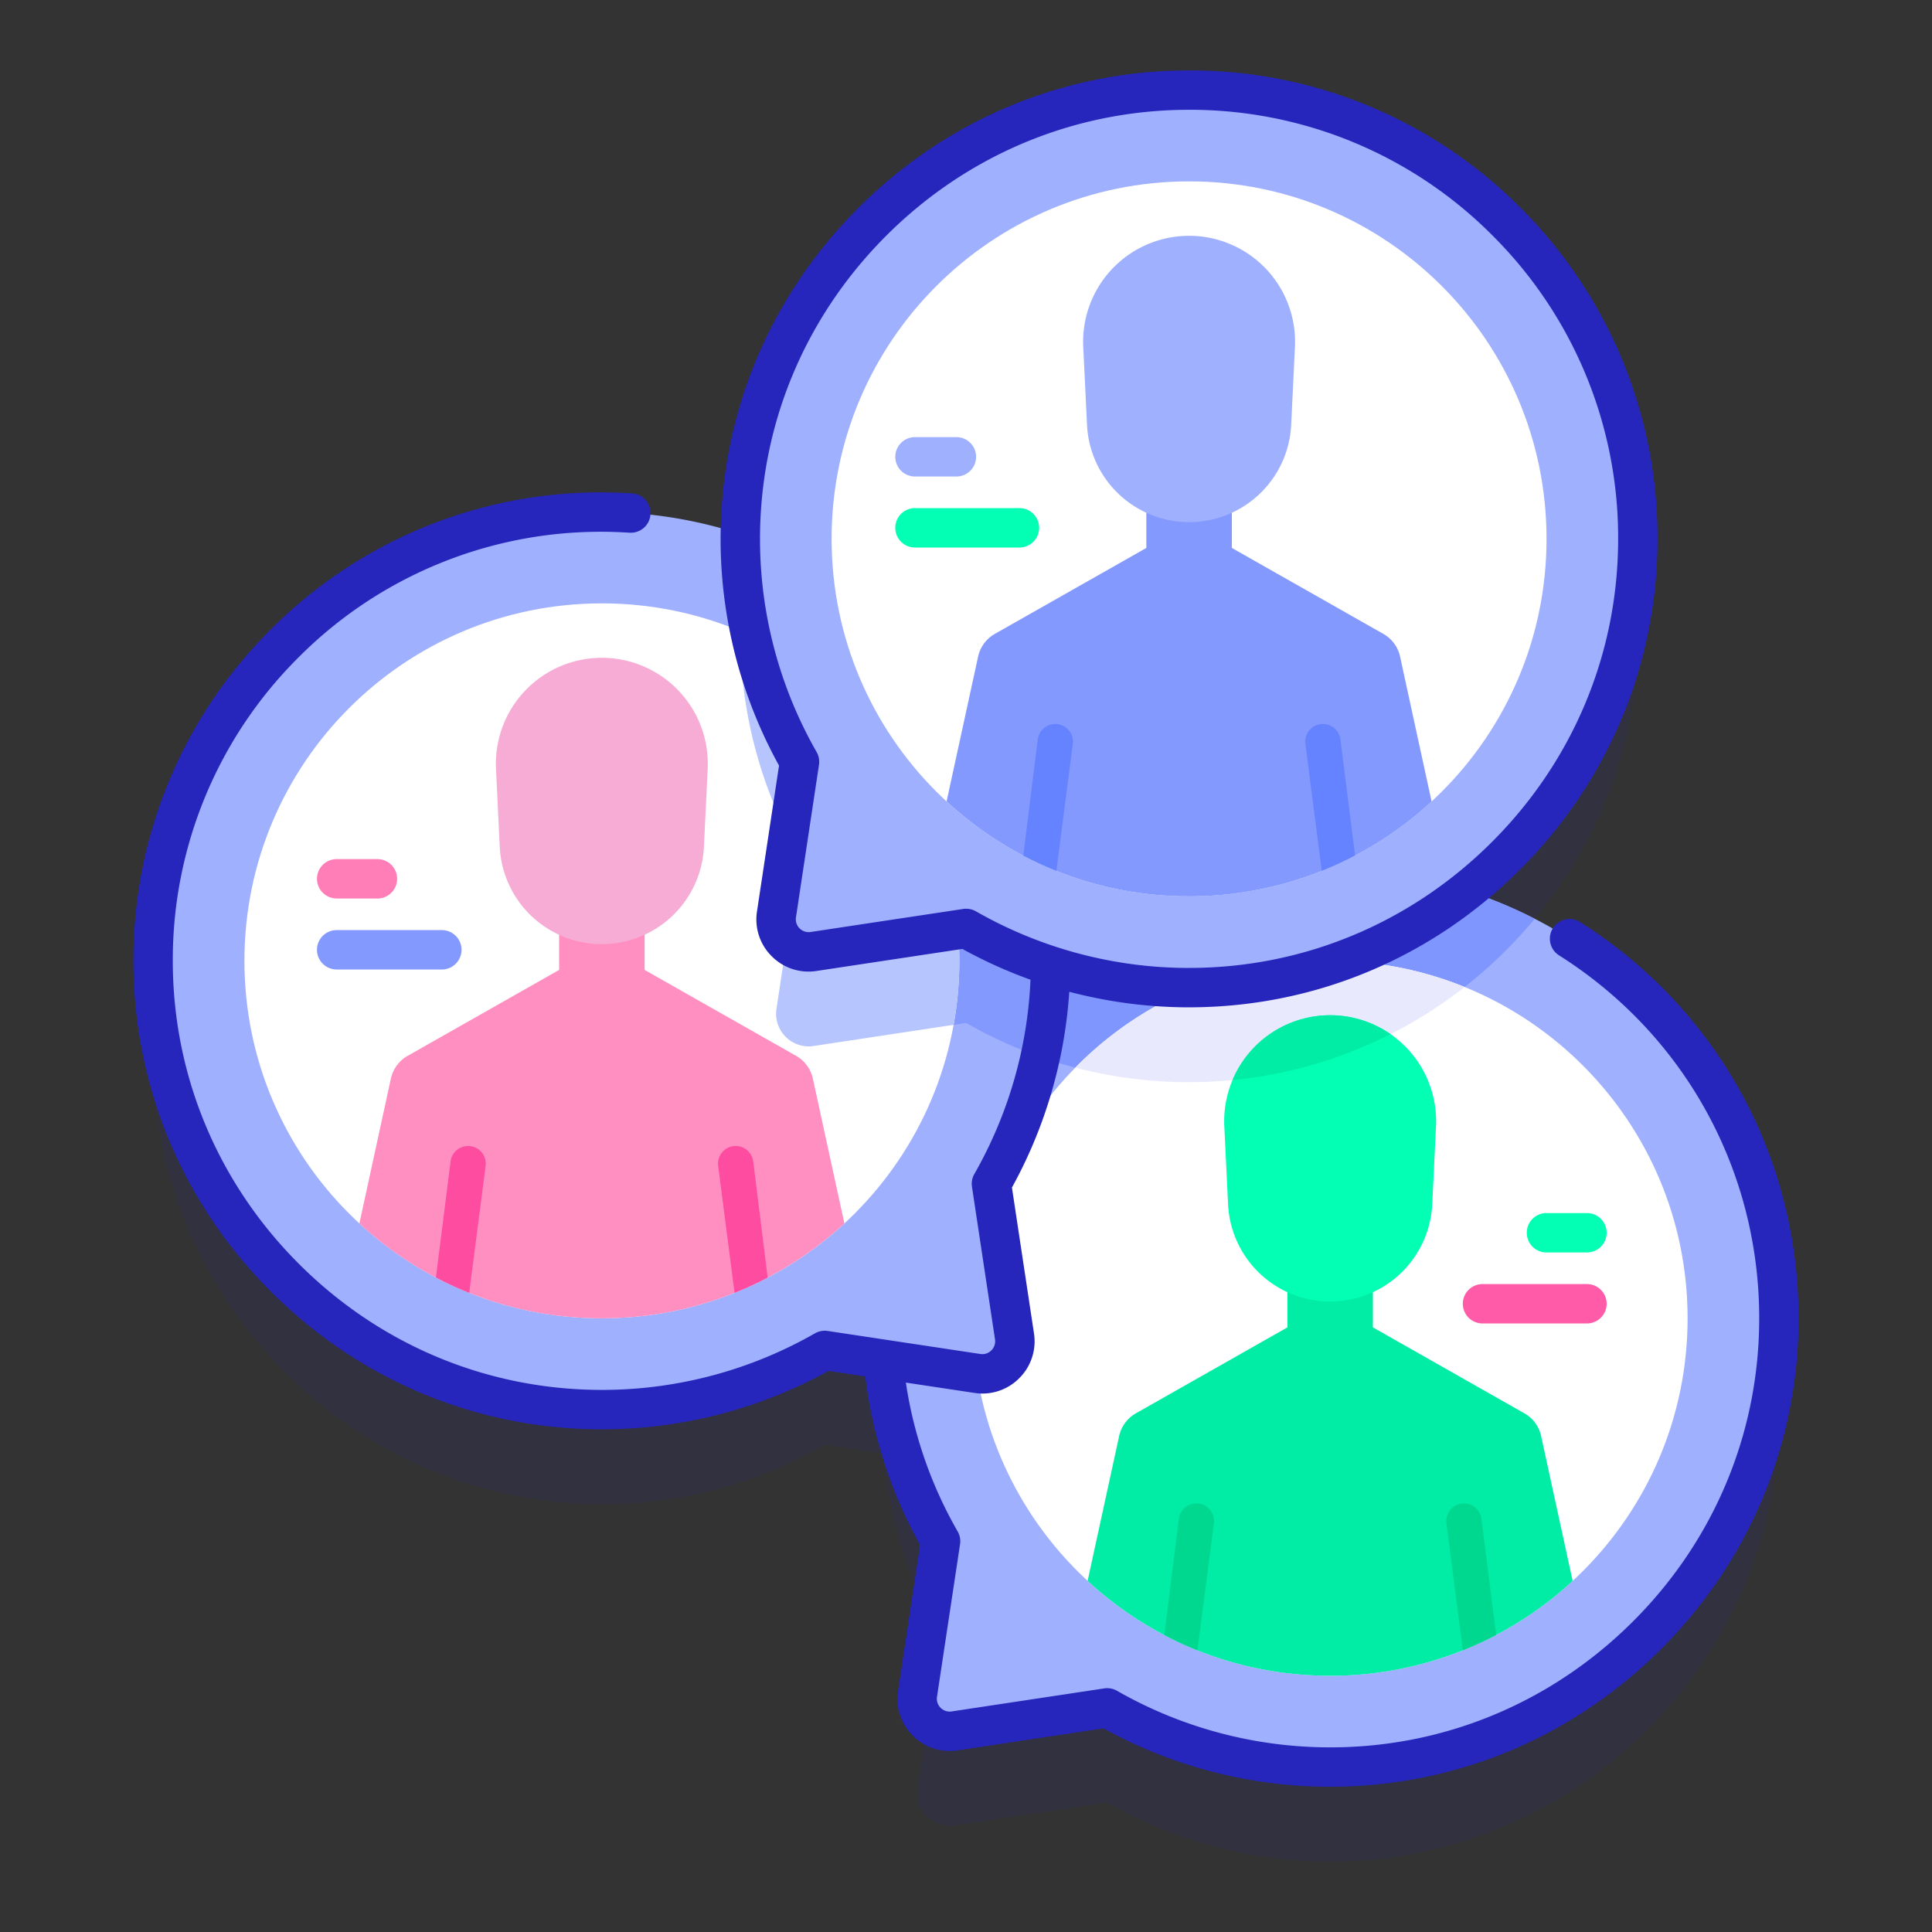
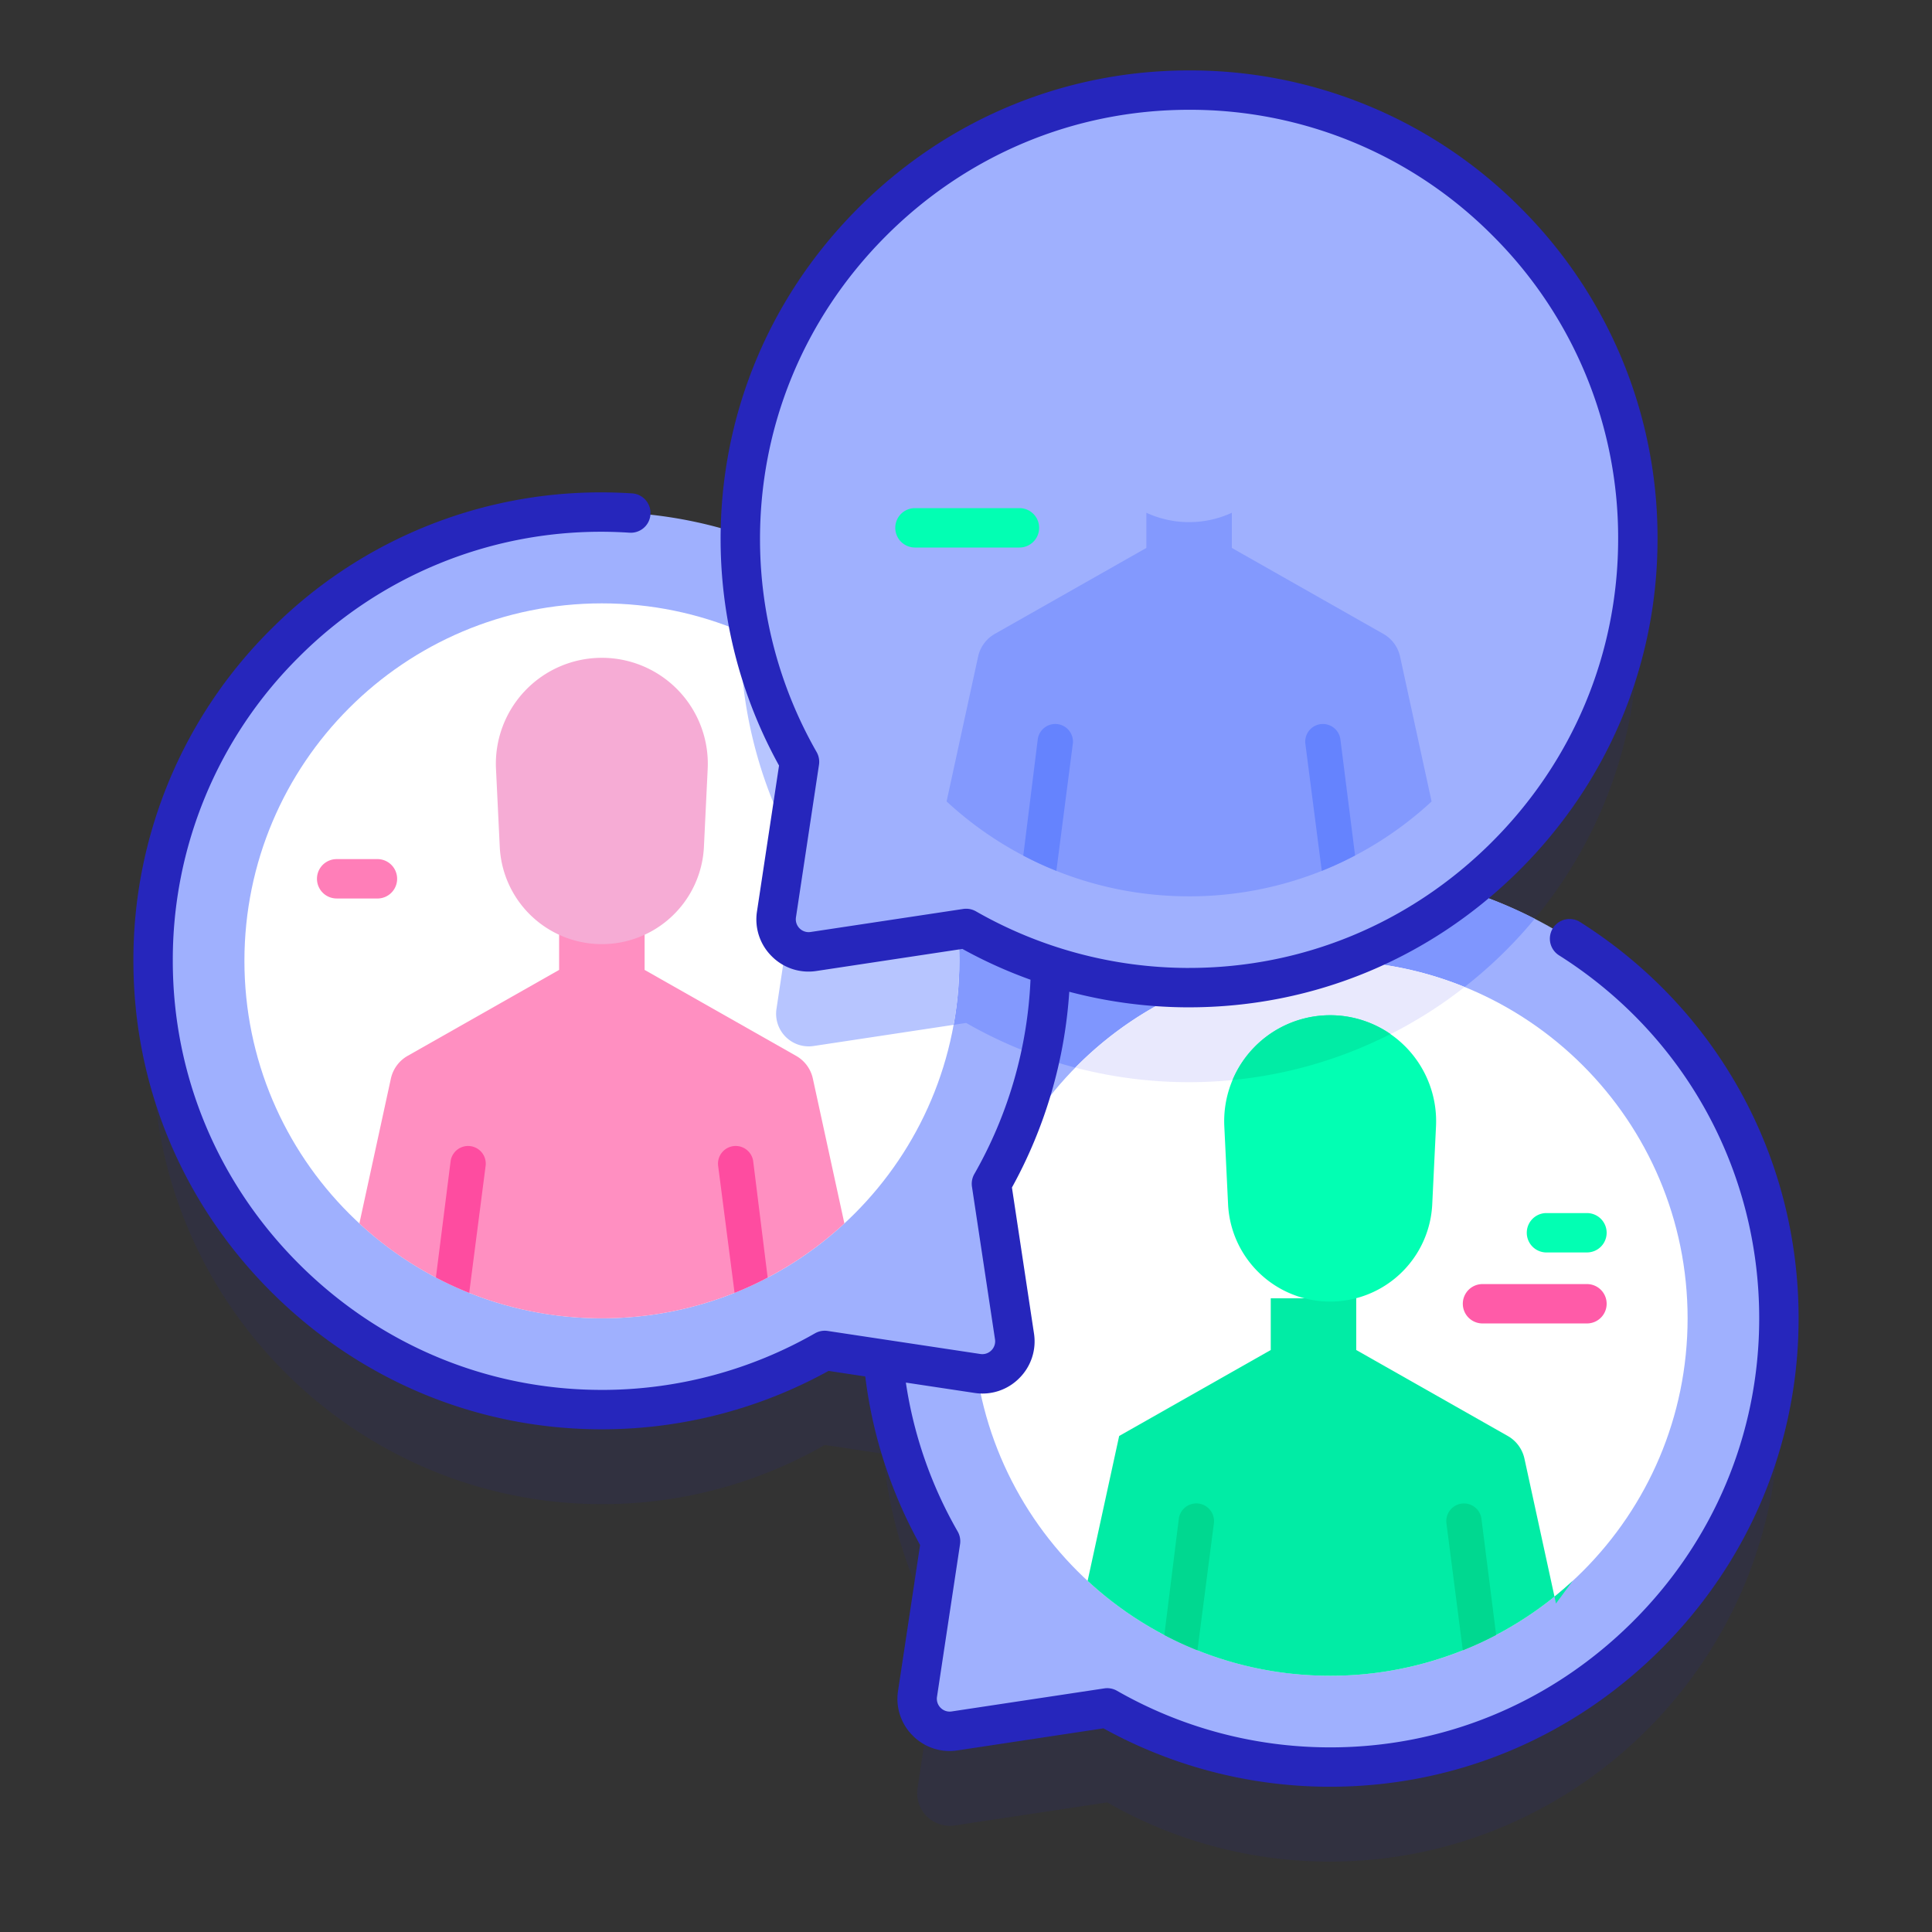
<svg xmlns="http://www.w3.org/2000/svg" width="80" height="80" fill="none">
  <rect width="100%" height="100%" fill="#333333" stroke="none" />
  <path opacity=".1" d="M60.735 40.797c4.304-3.407 7.082-8.67 7.086-14.558.007-10.272-8.322-18.601-18.595-18.595-10.157.007-18.46 8.272-18.568 18.386a18.41 18.41 0 00-5.722-.912C14.663 25.11 6.334 33.44 6.34 43.713c.007 10.274 8.462 18.653 18.736 18.57a18.496 18.496 0 009.077-2.451l2.422.366a18.469 18.469 0 002.372 7.535l-.954 6.32a1.35 1.35 0 001.536 1.535l6.319-.954a18.492 18.492 0 009.077 2.45c10.274.084 18.73-8.296 18.736-18.57.005-8.296-5.426-15.323-12.927-17.717z" fill="#2626BC" />
  <path d="M55.066 36.005c-10.274.007-18.653 8.463-18.57 18.736a18.495 18.495 0 002.45 9.078l-.953 6.319a1.35 1.35 0 001.535 1.535l6.32-.954a18.491 18.491 0 009.077 2.45c10.273.084 18.73-8.295 18.736-18.569.007-10.272-8.322-18.601-18.595-18.595z" fill="#9FB0FE" />
  <path d="M63.55 38.044a18.735 18.735 0 01-2.905 2.825 14.756 14.756 0 00-5.567-1.083 14.743 14.743 0 00-10.55 4.422 18.382 18.382 0 01-3.761-1.437c3.41-4.122 8.56-6.763 14.3-6.766 3.056-.001 5.94.734 8.483 2.04z" fill="#7F96FE" />
  <path d="M55.08 69.39c8.174 0 14.8-6.627 14.8-14.802s-6.626-14.802-14.8-14.802c-8.176 0-14.803 6.627-14.803 14.802S46.904 69.39 55.08 69.39z" fill="#fff" />
  <path d="M60.645 40.87a18.47 18.47 0 01-11.561 3.94 18.564 18.564 0 01-4.556-.602 14.743 14.743 0 0110.55-4.422c1.969 0 3.85.385 5.567 1.083z" fill="#E9E9FD" />
-   <path d="M65.12 65.462a14.746 14.746 0 01-10.042 3.928c-3.877 0-7.404-1.49-10.042-3.93l1.306-5.999c.087-.395.338-.736.69-.937l6.277-3.56v-2.14h3.54v2.14l6.275 3.56c.353.2.603.542.69.937l1.306 6z" fill="#01ECA5" />
+   <path d="M65.12 65.462a14.746 14.746 0 01-10.042 3.928c-3.877 0-7.404-1.49-10.042-3.93l1.306-5.999l6.277-3.56v-2.14h3.54v2.14l6.275 3.56c.353.2.603.542.69.937l1.306 6z" fill="#01ECA5" />
  <path d="M50.696 46.637l.156 3.232a4.232 4.232 0 008.454 0l.156-3.232a4.388 4.388 0 10-8.766 0z" fill="#02FFB3" />
  <path d="M61.952 67.7c-.447.235-.907.447-1.38.636l-.678-5.256a.73.73 0 111.45-.188l.608 4.807zM50.264 63.08l-.68 5.255c-.47-.187-.927-.398-1.371-.632l.599-4.812a.731.731 0 111.452.189z" fill="#00D890" />
  <path d="M24.936 21.203c10.273.007 18.653 8.463 18.57 18.737a18.494 18.494 0 01-2.451 9.077l.954 6.32a1.35 1.35 0 01-1.535 1.535l-6.32-.955a18.493 18.493 0 01-9.077 2.451c-10.274.083-18.73-8.296-18.736-18.57-.007-10.272 8.322-18.601 18.595-18.595z" fill="#9FB0FE" />
  <path d="M43.504 39.94a18.57 18.57 0 01-.426 3.824 18.502 18.502 0 01-3.071-1.406l-6.319.955a1.35 1.35 0 01-1.536-1.535l.954-6.32a18.488 18.488 0 01-2.45-9.078c-.011-1.412.137-2.79.43-4.118 7.264 2.574 12.483 9.56 12.418 17.678z" fill="#8399FE" />
  <path d="M24.922 54.588c8.175 0 14.802-6.627 14.802-14.802s-6.627-14.802-14.802-14.802c-8.174 0-14.801 6.627-14.801 14.802s6.627 14.802 14.801 14.802z" fill="#fff" />
  <path d="M39.725 39.786c0 .905-.081 1.791-.238 2.65l-5.799.877a1.35 1.35 0 01-1.536-1.535l.954-6.32a18.49 18.49 0 01-2.45-9.078v-.244c5.327 2.24 9.07 7.508 9.07 13.65z" fill="#B7C5FF" />
  <path d="M14.88 50.66a14.746 14.746 0 0010.043 3.928c3.876 0 7.403-1.49 10.041-3.929l-1.306-6a1.432 1.432 0 00-.69-.937l-6.276-3.56v-2.14h-3.54v2.14l-6.275 3.56a1.436 1.436 0 00-.691.938l-1.305 6z" fill="#FF8FC1" />
  <path d="M29.304 31.836l-.156 3.232a4.232 4.232 0 01-8.454 0l-.156-3.232a4.388 4.388 0 118.766 0z" fill="#F6ACD5" />
  <path d="M18.05 52.897c.446.237.906.448 1.379.637l.679-5.255a.73.73 0 10-1.45-.19l-.608 4.808zM29.737 48.279l.68 5.254c.47-.186.927-.398 1.37-.632l-.598-4.811a.731.731 0 10-1.452.189z" fill="#FE4CA0" />
  <path d="M49.225 3.73c-10.274.007-18.653 8.463-18.57 18.736.027 3.302.915 6.4 2.451 9.077l-.954 6.32a1.35 1.35 0 001.535 1.535l6.32-.954a18.494 18.494 0 009.077 2.45c10.273.084 18.73-8.295 18.736-18.569.007-10.273-8.322-18.602-18.595-18.595z" fill="#9FB0FE" />
-   <path d="M49.237 37.114c8.175 0 14.802-6.626 14.802-14.801S57.412 7.51 49.237 7.51s-14.802 6.627-14.802 14.802 6.627 14.802 14.802 14.802z" fill="#fff" />
  <path d="M65.401 38.163a.816.816 0 00-.869 1.38c5.21 3.281 8.317 8.91 8.313 15.057-.003 4.748-1.876 9.22-5.275 12.588-3.4 3.37-7.893 5.208-12.639 5.166a17.765 17.765 0 01-8.678-2.342.814.814 0 00-.527-.099l-6.32.954a.529.529 0 01-.457-.15.529.529 0 01-.15-.457l.955-6.32a.818.818 0 00-.1-.527 17.556 17.556 0 01-2.144-6.163l2.84.428a2.143 2.143 0 001.855-.61 2.145 2.145 0 00.61-1.853l-.913-6.042a19.415 19.415 0 002.374-8.106c1.561.412 3.175.63 4.801.644h.16c5.13 0 9.968-1.999 13.64-5.64 3.71-3.676 5.755-8.558 5.758-13.745a19.27 19.27 0 00-5.681-13.73 19.27 19.27 0 00-13.717-5.68h-.013c-5.186.003-10.068 2.047-13.745 5.757-3.679 3.71-5.681 8.612-5.64 13.8a19.406 19.406 0 002.419 9.227l-.913 6.042a2.145 2.145 0 00.61 1.854 2.145 2.145 0 001.854.61l6.042-.913c.904.5 1.848.926 2.82 1.275a17.77 17.77 0 01-2.325 8.044.816.816 0 00-.099.527l.954 6.32a.529.529 0 01-.15.457.528.528 0 01-.457.15l-6.32-.954a.816.816 0 00-.527.098 17.767 17.767 0 01-8.678 2.343h-.146c-4.696 0-9.128-1.83-12.493-5.166-3.398-3.37-5.272-7.84-5.275-12.589a17.65 17.65 0 015.204-12.575 17.65 17.65 0 0112.563-5.204h.012c.363 0 .744.014 1.134.039a.815.815 0 10.106-1.628 19.64 19.64 0 00-1.24-.042h-.012a19.271 19.271 0 00-13.716 5.682A19.27 19.27 0 005.524 39.8c.003 5.186 2.048 10.068 5.758 13.745 3.672 3.64 8.51 5.64 13.64 5.64l.16-.001a19.407 19.407 0 009.227-2.418l1.52.23a19.174 19.174 0 002.27 6.978l-.913 6.042a2.145 2.145 0 00.61 1.854 2.144 2.144 0 001.854.61l6.041-.913a19.405 19.405 0 009.227 2.418h.16c5.129 0 9.968-1.998 13.64-5.639 3.71-3.677 5.755-8.559 5.758-13.745.005-6.712-3.388-12.856-9.075-16.438zm-25.394-.534a.832.832 0 00-.122.009l-6.32.954a.53.53 0 01-.456-.15.529.529 0 01-.15-.458l.954-6.319a.817.817 0 00-.1-.527 17.765 17.765 0 01-2.342-8.678c-.038-4.751 1.796-9.24 5.167-12.64 3.369-3.398 7.84-5.271 12.588-5.274h.012A17.65 17.65 0 0161.8 9.75a17.65 17.65 0 015.204 12.575c-.004 4.748-1.877 9.219-5.275 12.588-3.365 3.336-7.796 5.167-12.493 5.167h-.146a17.766 17.766 0 01-8.678-2.343.814.814 0 00-.406-.108z" fill="#2626BC" />
  <path d="M59.28 33.187a14.746 14.746 0 01-10.042 3.928c-3.877 0-7.404-1.49-10.042-3.93l1.306-5.999c.086-.395.337-.736.69-.937l6.276-3.56v-2.14h3.54v2.14l6.275 3.56c.354.2.604.542.691.938l1.305 6z" fill="#8399FE" />
  <path d="M44.855 14.362l.156 3.232a4.232 4.232 0 008.454 0l.156-3.232a4.388 4.388 0 10-8.766 0z" fill="#9FB0FE" />
  <path d="M56.11 35.424a14.33 14.33 0 01-1.378.637l-.679-5.256a.73.73 0 111.45-.189l.608 4.808zM44.422 30.805l-.68 5.255a14.16 14.16 0 01-1.37-.632l.599-4.812a.731.731 0 111.452.189z" fill="#6583FE" />
  <path d="M65.713 54.801h-4.326a.815.815 0 110-1.63h4.326a.815.815 0 110 1.63z" fill="#FF5BA8" />
  <path d="M65.713 51.861h-1.717a.816.816 0 010-1.63h1.717a.815.815 0 110 1.63zM37.887 22.672h4.326a.816.816 0 100-1.632h-4.326a.815.815 0 100 1.632z" fill="#02FFB3" />
-   <path d="M37.887 19.731h1.716a.815.815 0 100-1.63h-1.716a.815.815 0 100 1.63z" fill="#9FB0FE" />
-   <path d="M13.94 40.145h4.326a.816.816 0 100-1.631H13.94a.815.815 0 100 1.63z" fill="#8399FE" />
  <path d="M13.94 37.205h1.717a.816.816 0 000-1.631H13.94a.815.815 0 100 1.63z" fill="#FF7EB8" />
  <path d="M57.577 42.818a18.34 18.34 0 01-6.54 1.904 4.387 4.387 0 016.54-1.904z" fill="#01ECA5" />
</svg>